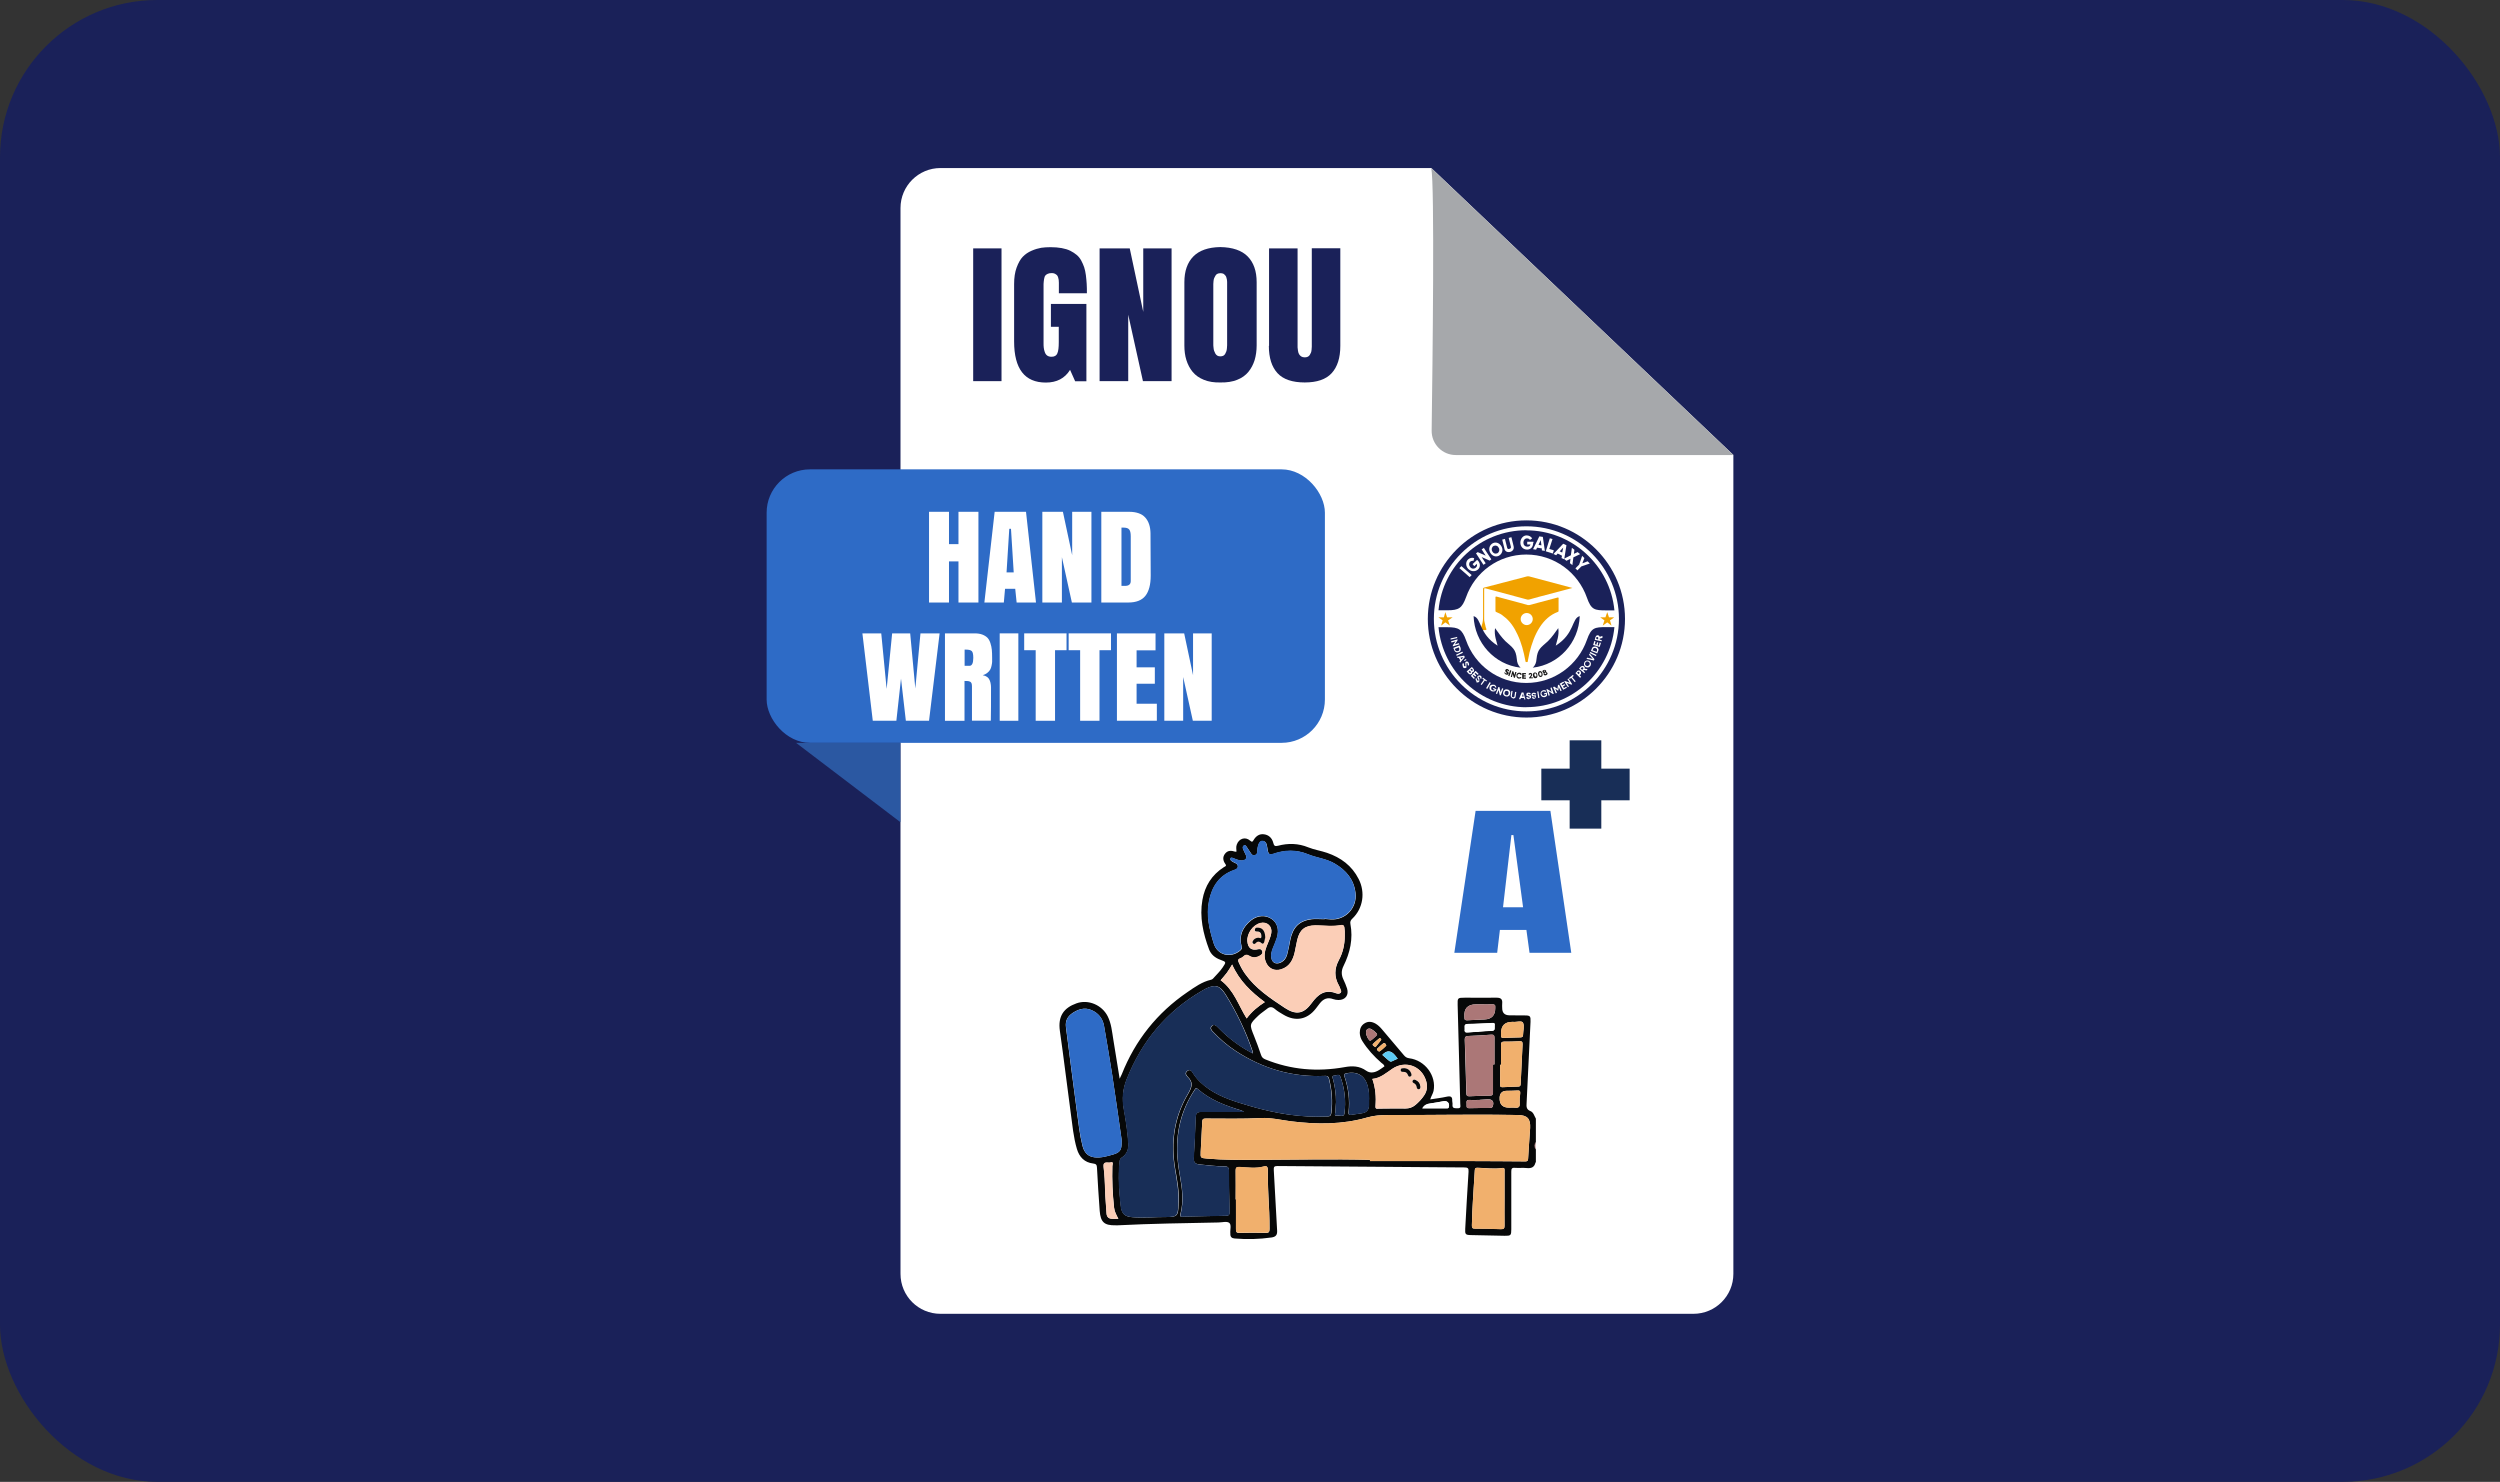
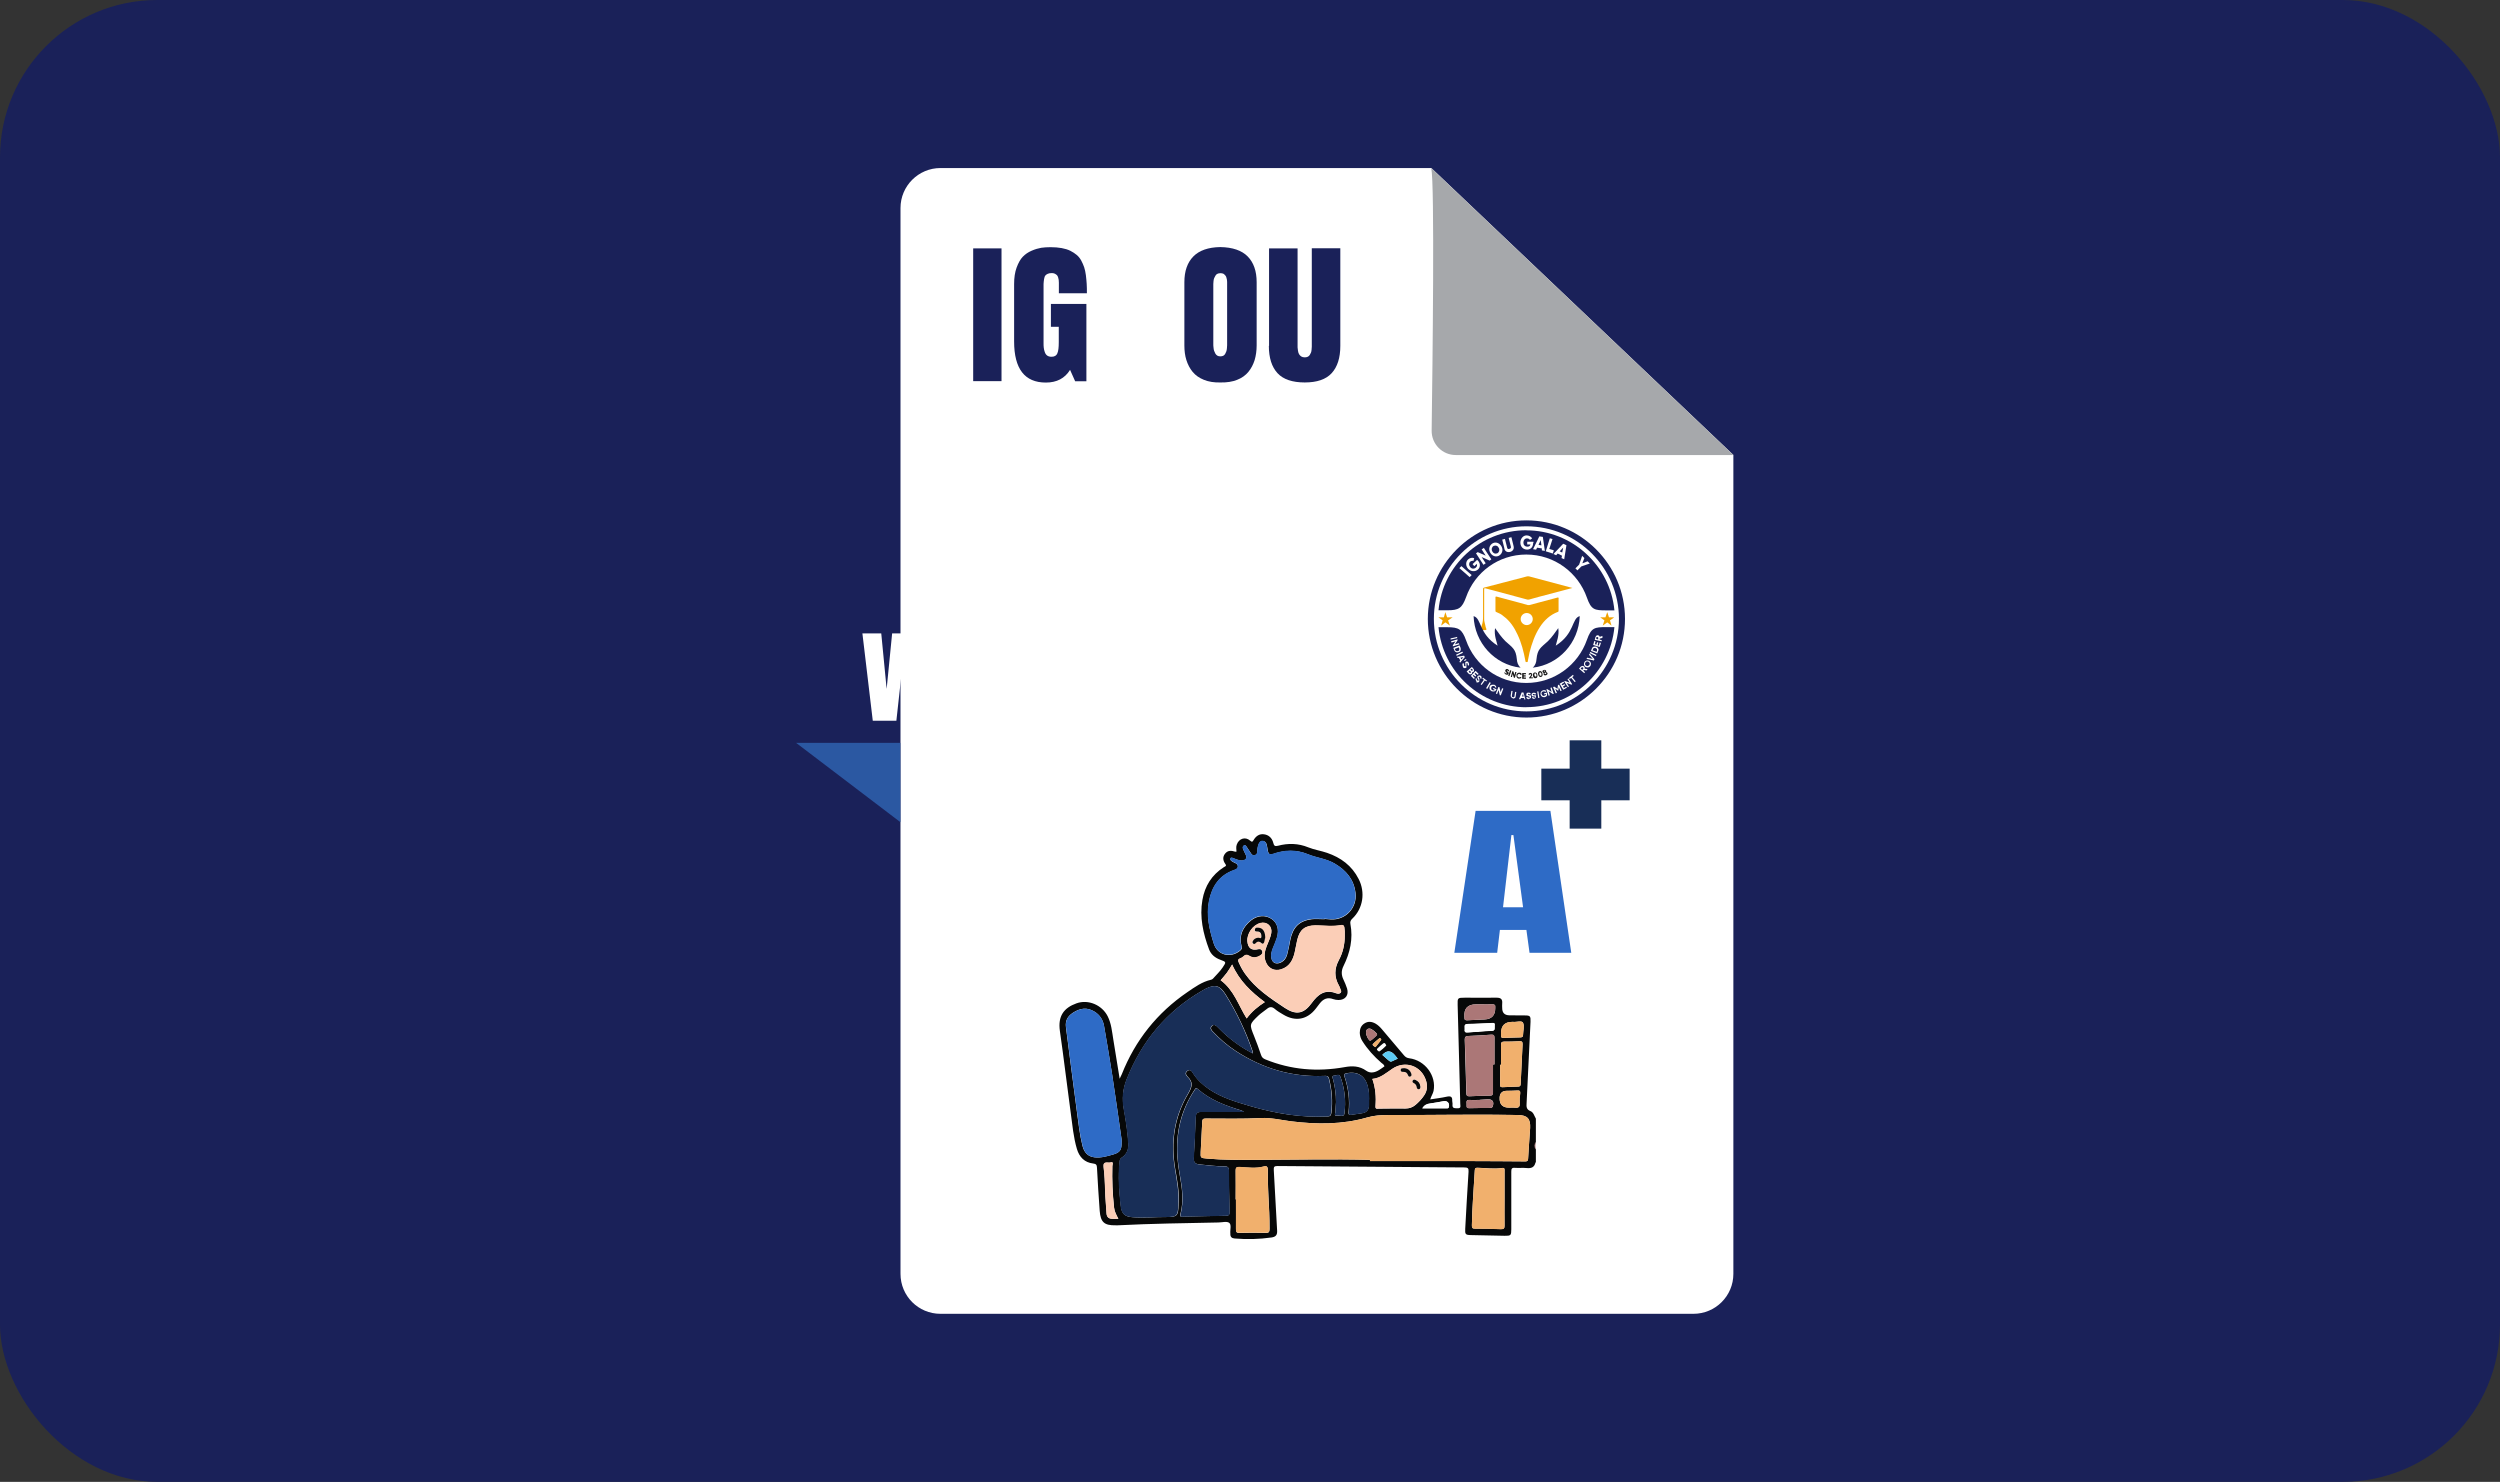
<svg xmlns="http://www.w3.org/2000/svg" id="Layer_1" data-name="Layer 1" viewBox="0 0 248 147">
  <rect x="0" y="0" width="248" height="147" fill="#333333" stroke="none" />
  <defs>
    <style> .cls-1, .cls-2, .cls-3, .cls-4, .cls-5, .cls-6, .cls-7, .cls-8, .cls-9, .cls-10, .cls-11, .cls-12, .cls-13, .cls-14, .cls-15 { stroke-width: 0px; } .cls-1, .cls-4 { fill: #1a2159; } .cls-1, .cls-9 { fill-rule: evenodd; } .cls-2 { fill: #000; } .cls-16 { opacity: .9; } .cls-17 { isolation: isolate; } .cls-3 { fill: #f1b06d; } .cls-5 { fill: #a6a8ab; } .cls-6 { fill: #2e6bc6; } .cls-7 { fill: #5dcbf4; } .cls-8 { fill: #fbceb7; } .cls-9, .cls-15 { fill: #f1a200; } .cls-10 { fill: #2b58a2; } .cls-11 { fill: #070808; } .cls-12 { fill: #fff; } .cls-13 { fill: #182e57; } .cls-14 { fill: #ab7777; } </style>
  </defs>
  <rect class="cls-4" width="248" height="147" rx="15.61" ry="15.61" />
  <path class="cls-12" d="M171.95,45.14v81.23c0,2.19-1.78,3.96-3.96,3.96h-74.7c-2.19,0-3.96-1.77-3.96-3.96V20.63c0-2.18,1.78-3.96,3.96-3.96h48.7l29.97,28.47h0Z" />
  <path class="cls-5" d="M171.95,45.14h-27.54c-1.33,0-2.41-1.09-2.39-2.43.09-6.59.31-24.47-.04-26.04l29.97,28.47h0Z" />
-   <rect class="cls-6" x="76.05" y="46.56" width="55.38" height="27.13" rx="4.3" ry="4.3" />
  <g class="cls-17">
    <g class="cls-17">
      <path class="cls-12" d="M94.14,55.69v4.08h-1.98v-9h1.98v3.21h.94v-3.21h1.98v9h-1.98v-4.08s-.94,0-.94,0Z" />
      <path class="cls-12" d="M101.78,50.77l.99,9h-1.92l-.14-1.36h-1.01l-.12,1.36h-1.93l1.02-9h3.11ZM100.3,52.46h-.18l-.27,4.32h.71l-.27-4.32h0Z" />
      <path class="cls-12" d="M108.27,50.77v9h-1.94l-.99-4.5v4.5h-1.94v-9h2.04l.92,4.31v-4.31h1.92,0Z" />
      <path class="cls-12" d="M109.25,59.77v-9h2.74c.74,0,1.28.19,1.62.57.34.38.51.9.52,1.56l.02,4.2c0,.9-.18,1.57-.53,2.01s-.92.66-1.7.66h-2.67ZM111.25,52.36v5.76h.35c.38,0,.57-.16.57-.48v-4.44c0-.33-.05-.55-.16-.68-.1-.12-.28-.18-.54-.18-.04,0-.12,0-.22,0h0Z" />
    </g>
  </g>
  <g class="cls-17">
    <g class="cls-17">
      <path class="cls-12" d="M87.96,68.3l.54-5.47h1.79l.51,5.47.51-5.47h1.9l-1.05,8.67h-2.3l-.48-4.18-.46,4.18h-2.34l-1.03-8.67h1.87l.53,5.47h0Z" />
      <path class="cls-12" d="M95.68,67.55v3.95h-1.94v-8.67h2.94c.3,0,.56.04.77.12.21.08.38.19.51.32.12.13.22.31.29.53s.12.44.14.66.03.49.03.8v.4c0,.1-.03.23-.06.39-.03.16-.08.29-.14.39-.06.11-.16.21-.28.31s-.28.18-.45.23c.18.03.32.09.44.18s.2.2.25.33c.05.13.09.25.1.36.02.11.03.24.03.37,0,1.43,0,2.52-.02,3.27h-1.87v-3.38c0-.13-.01-.24-.04-.32s-.08-.14-.15-.17-.15-.05-.22-.06c-.07,0-.17-.01-.32-.01h-.01ZM95.69,64.43v1.62h.48c.25,0,.38-.26.38-.79,0-.35-.05-.58-.15-.67-.1-.1-.3-.15-.61-.15h-.1Z" />
      <path class="cls-12" d="M99.17,71.5v-8.67h1.85v8.67h-1.85Z" />
      <path class="cls-12" d="M101.61,62.83h4.19v1.67h-1.14v7h-1.92v-7h-1.14v-1.67h0Z" />
      <path class="cls-12" d="M106.02,62.83h4.19v1.67h-1.14v7h-1.92v-7h-1.14v-1.67h0Z" />
      <path class="cls-12" d="M110.8,71.5v-8.67h3.83v1.68h-1.88v1.69h1.81v1.63h-1.81v1.98h2.01v1.69s-3.96,0-3.96,0Z" />
      <path class="cls-12" d="M120.2,62.83v8.67h-1.87l-.96-4.34v4.34h-1.87v-8.67h1.97l.88,4.15v-4.15h1.85Z" />
    </g>
  </g>
  <g>
    <path class="cls-11" d="M152.32,115.31c-.1.49-.42.61-.88.56-.38-.04-.77.01-1.15-.02-.32-.03-.37.09-.37.38v5.72c0,.6-.05.65-.66.64-1.12-.02-2.24-.04-3.37-.07-.51-.01-.57-.09-.54-.62.11-1.89.2-3.78.33-5.66.02-.35-.06-.43-.41-.43-6.18-.04-12.36-.09-18.54-.14-.33,0-.39.08-.37.41.12,1.99.21,3.99.33,5.98.03.45-.13.64-.57.7-1.21.17-2.42.2-3.63.1-.3-.02-.45-.16-.44-.46v-.05c-.04-.36.14-.86-.12-1.05-.24-.17-.71-.03-1.07-.03-3.32.07-6.64.11-9.96.28h-.23c-1.12.02-1.49-.3-1.58-1.43-.11-1.43-.19-2.85-.27-4.28-.01-.27-.08-.39-.38-.42-.86-.1-1.37-.64-1.61-1.44-.35-1.18-.45-2.41-.62-3.63-.37-2.69-.68-5.39-1.07-8.08-.21-1.47.39-2.29,1.65-2.74,1.17-.42,2.53.17,3.09,1.28.37.73.43,1.53.56,2.31.21,1.25.41,2.51.63,3.89.11-.22.16-.33.21-.44,1.34-3.38,3.51-6.1,6.51-8.15.73-.5,1.46-1.03,2.35-1.23.07-.02.15-.06.19-.11.32-.37.69-.7.96-1.11.36-.54.37-.54-.23-.76-.52-.19-.93-.52-1.12-1.03-.59-1.58-.96-3.21-.66-4.91.24-1.38.93-2.48,2.13-3.25.11-.07.31-.1.14-.32-.23-.32-.29-.68-.02-1.02.28-.35.64-.31,1.01-.19.03,0,.06,0,.12-.01-.01-.23-.06-.47.03-.7.21-.6.85-.81,1.32-.39.2.17.24.12.35-.06.23-.39.57-.63,1.02-.57.49.06.81.38.93.85.07.28.15.37.46.29,1.02-.27,2.02-.25,3.02.16.59.24,1.24.33,1.85.54,1.37.47,2.47,1.27,3.14,2.6.68,1.32.44,2.92-.63,3.93-.16.15-.23.29-.19.52.28,1.48-.03,2.86-.69,4.19-.22.44-.22.88,0,1.33.14.29.26.59.36.89.2.65-.17,1.14-.84,1.14-.18,0-.37-.03-.54-.09-.56-.21-.98-.02-1.33.43-.13.17-.26.34-.39.51-.85,1.1-2.02,1.32-3.22.6-.29-.17-.59-.34-.84-.56-.29-.25-.53-.23-.8,0-.27.22-.58.41-.83.65-.91.87-.9.88-.44,2.02.25.63.49,1.26.7,1.9.08.23.2.34.42.43,2.55,1.04,5.17,1.25,7.86.77.76-.14,1.48-.13,2.16.36.39.28.86.18,1.26-.07.18-.11.36-.24.54-.37-.04-.19-.21-.26-.32-.36-.72-.63-1.36-1.33-1.87-2.14-.16-.25-.25-.52-.26-.82,0-.4.13-.73.47-.94.36-.23.73-.18,1.09.02.24.14.44.33.62.54.74.87,1.47,1.73,2.2,2.6.14.17.29.27.53.3,1.58.2,2.71,1.75,2.41,3.24-.06.28-.23.5-.33.84.57-.09,1.11-.15,1.64-.27.38-.08.57-.01.54.41,0,.12.05.25.03.37-.04.41.23.36.5.37.39.02.27-.25.27-.43-.08-3.27-.17-6.55-.26-9.82-.02-.7,0-.72.72-.72,1.05,0,2.09.01,3.14,0,.42,0,.6.14.56.57-.02.15,0,.31,0,.46,0,.47.23.71.72.72.51,0,1.01,0,1.52.01.54,0,.59.07.57.63-.13,2.69-.26,5.37-.39,8.06-.02.34-.04.64.38.8.31.12.38.48.54.75v2.31c-.11.25-.15.49,0,.74v1.29h-.04,0ZM124.3,104.52c-.01-.12-.01-.16-.02-.2-.68-2-1.58-3.89-2.7-5.68-.57-.91-1.05-1.02-2-.54-.11.06-.22.12-.32.18-3.54,2.05-5.99,5.01-7.49,8.8-.39.97-.47,1.93-.28,2.96.2,1.13.38,2.27.45,3.42.03.58-.16,1.06-.66,1.38-.17.11-.2.25-.21.42-.15,1.45-.05,2.89.11,4.32.09.83.38,1.11,1.2,1.17,1.1.09,2.21-.03,3.32-.02,1.08,0,1.18-.1,1.22-1.23v-.09c.09-1.18-.14-2.33-.34-3.48-.44-2.63-.08-5.12,1.28-7.41.39-.66.56-1.14-.04-1.71-.17-.16-.27-.41,0-.59.28-.18.42.05.54.25.41.65.96,1.15,1.59,1.58,1.24.84,2.65,1.25,4.07,1.67,2.49.73,5.02,1.16,7.63,1.04.26-.01.39-.05.43-.37.14-1.15.05-2.26-.23-3.38-.07-.29-.23-.29-.46-.28-3.19.14-6.1-.72-8.76-2.45-.87-.56-1.64-1.24-2.35-1.99-.15-.16-.22-.34-.04-.52.17-.16.34-.09.49.05.21.2.41.42.62.61.88.82,1.85,1.51,2.98,2.09,0,0-.03,0-.03,0ZM135.9,115.06v.12h10.23c1.69,0,3.38.02,5.07.03.2,0,.38.04.39-.28.05-1.01.14-2.02.2-3.03.05-.92-.28-1.27-1.19-1.29-4.29-.08-8.57.02-12.86,0-.71,0-1.42.04-2.1.24-2.48.72-5,.7-7.53.39-1.01-.12-2.01-.38-3.02-.33-1.83.1-3.66.05-5.48.05-.26,0-.34.07-.35.33-.04.98-.1,1.96-.15,2.95-.03.64-.02.63.61.69,1.67.15,3.35.14,5.02.13,3.72-.01,7.44-.1,11.16,0h0ZM131.39,91.16c.11,0,.36.03.6.05,1.49.1,2.66-1.15,2.48-2.63-.16-1.33-.93-2.23-2.04-2.89-.84-.5-1.81-.58-2.68-.94-1.17-.48-2.3-.43-3.46-.03-.33.12-.46-.02-.52-.31-.04-.19-.05-.39-.1-.59-.05-.21-.18-.38-.4-.39-.25-.01-.36.19-.44.4-.08.22-.09.45-.1.68,0,.17-.09.29-.26.34-.16.04-.27-.05-.35-.16-.15-.21-.29-.44-.43-.65-.07-.09-.13-.25-.28-.16-.11.06-.15.2-.1.33.07.19.16.36.25.54.18.37.06.6-.35.62-.3.02-.56-.13-.84-.22-.09-.03-.21-.13-.29,0-.08.14.04.23.14.3.07.05.16.09.24.13.17.08.35.16.34.39-.01.22-.2.29-.38.35-1.46.51-2.19,1.62-2.48,3.07s.04,2.84.47,4.21c.36,1.16,1.65,1.49,2.6.72.15-.12.22-.22.16-.43-.29-1.08.12-1.93.95-2.59.63-.5,1.42-.54,2.02-.14.57.38.77,1.05.54,1.85-.11.37-.27.72-.41,1.07-.12.3-.2.61-.15.94.07.48.43.67.88.49.37-.15.59-.45.69-.82.12-.46.21-.93.3-1.39.25-1.3.89-1.95,2.14-2.11.38-.05.77,0,1.28,0l-.02-.03h0ZM111.27,113.3c0-.06,0-.2-.02-.33-.3-2.11-.6-4.22-.92-6.33-.25-1.62-.53-3.24-.81-4.86-.1-.6-.41-1.09-.94-1.42-.74-.46-1.43-.36-2.15.11-.54.36-.77.8-.69,1.43.37,2.8.71,5.6,1.09,8.4.15,1.12.27,2.25.55,3.36.16.63.5,1.07,1.21,1.15.65.07,1.25-.12,1.85-.29.66-.19.84-.46.82-1.22h.01ZM133.4,92.82v-.41c-.05-.69-.05-.68-.72-.58-.29.04-.58.03-.87.03-.45,0-.89-.06-1.33-.05-1.06.02-1.56.44-1.8,1.47-.09.4-.16.81-.25,1.22-.18.77-.52,1.41-1.34,1.67-.66.21-1.27-.08-1.52-.73-.21-.53-.12-1.05.08-1.56.16-.43.38-.84.46-1.3.12-.68-.41-1.18-1.09-1-.74.19-1.35,1.05-1.28,1.82.06.67.43.93,1.08.77.18-.04.31,0,.38.16.07.15.04.3-.11.41-.35.26-.74.35-1.12.11-.27-.17-.46-.15-.66.07-.07.07-.18.13-.28.16-.24.08-.24.21-.14.42.17.39.38.77.63,1.12,1.03,1.45,2.48,2.41,3.93,3.37,1.12.74,1.89.6,2.68-.49.61-.84,1.31-1.39,2.41-.96.14.05.32.08.44-.04.15-.15,0-.31-.05-.47-.02-.09-.07-.17-.11-.25-.47-.85-.46-1.67,0-2.54.4-.73.58-1.55.58-2.39v-.03ZM123.35,110.31v-.06c-.07-.03-.15-.07-.23-.1-1.55-.47-3.06-1.02-4.3-2.12-.2-.18-.26-.01-.34.11-.32.49-.6,1-.84,1.53-.99,2.21-1.06,4.51-.62,6.86.24,1.3.42,2.61.07,3.93-.08.31.15.23.3.23,1.4-.03,2.8-.07,4.19-.09.28,0,.4-.06.39-.38-.04-1.37-.06-2.73-.07-4.1,0-.33-.13-.42-.43-.42-.83,0-1.65-.11-2.48-.19-.46-.04-.6-.23-.57-.68.08-1.33.15-2.67.19-4.01.01-.41.19-.52.57-.52,1.38.01,2.77,0,4.15,0h.02ZM122.57,118.99h.04v2.95c0,.26.04.38.35.37.87-.02,1.75-.03,2.62,0,.29,0,.35-.1.36-.37.01-1.11-.05-2.21-.11-3.31-.05-.83-.06-1.66-.05-2.48,0-.23-.02-.54-.36-.44-.82.24-1.65.1-2.47.06-.32-.02-.38.1-.37.39.02.95,0,1.9,0,2.85v-.02h0ZM149.25,118.91h0v-2.72c0-.16.05-.37-.23-.33-.81.13-1.62,0-2.44-.02-.19,0-.27.03-.28.24-.1,1.82-.26,3.65-.29,5.47,0,.23.04.33.3.33.86,0,1.72.02,2.58.05.29.01.37-.08.36-.36-.02-.89,0-1.78,0-2.67h0ZM136.13,107.02c.33.91.39,1.82.32,2.74-.02.3.18.22.33.22.88,0,1.75-.03,2.63-.01.4,0,.72-.12,1.01-.36.33-.28.62-.59.86-.95.32-.48.34-.97.17-1.49-.47-1.44-2.05-1.99-3.31-1.15-.62.41-1.18.94-2.01,1.02v-.02h0ZM148.11,105.59h.14v-2.62c0-.26-.06-.35-.34-.33-.75.06-1.5.1-2.25.13-.27.01-.37.1-.36.38.06,1.76.11,3.53.16,5.29,0,.24.08.32.32.31.67-.03,1.35-.06,2.02-.06.26,0,.3-.12.3-.34v-2.76h0ZM148.9,105.63h-.09v1.93c0,.17,0,.3.23.29.52-.03,1.04-.04,1.56-.06.16,0,.24-.06.25-.25.06-1.32.12-2.64.19-3.95,0-.25-.07-.31-.31-.3-.51.03-1.01.04-1.52.04-.24,0-.32.09-.31.32v1.98ZM121.09,97.24c1.33.98,1.77,2.5,2.58,3.79.49-.67,1.1-1.18,1.8-1.62-1.36-1.01-2.54-2.13-3.24-3.73-.2.32-.35.59-.53.83-.19.26-.41.49-.61.73ZM135.81,109.06c0-.42-.02-.83-.12-1.24-.26-1.1-1.02-1.58-2.13-1.35-.17.04-.27.06-.2.29.39,1.16.55,2.36.41,3.58-.02.21.05.28.25.25.36-.06.73-.1,1.09-.16.48-.07.69-.36.69-.83v-.55h0ZM146.8,99.63h-.37c-.84,0-1.23.42-1.16,1.26.1,1.26,0,.03,0,.05-.02.23.1.29.31.27.57-.03,1.13-.05,1.7-.08.7-.04,1.05-.41,1.05-1.12,0-1.06,0-.06,0-.09.03-.22-.07-.3-.29-.29-.41.01-.83,0-1.24,0ZM110.94,120.9c-.2-.39-.38-.71-.42-1.1-.15-1.37-.21-2.75-.17-4.13,0-.13.16-.46-.18-.35-.24.08-.76-.19-.69.44.09.78.14,1.56.15,2.34.02.75.1,1.5.14,2.25.02.39.22.55.58.56h.6-.01ZM132.53,109.33c-.02.34-.05.67-.06,1.01,0,.12-.16.36.12.33.27-.03.73.19.78-.21.16-1.23.03-2.44-.39-3.61-.13-.37-.41-.16-.61-.15-.3.01-.17.24-.13.37.2.74.29,1.5.29,2.27h0ZM150.03,101.37c-.73,0-1.11.36-1.12,1.09v.28c-.02.19.08.23.25.22.55-.02,1.11-.03,1.66-.05.16,0,.27-.05.27-.23,0-.41.15-.89,0-1.22-.12-.25-.65-.05-1-.09h-.06ZM149.73,109.88c.18,0,.37-.02.55,0,.34.04.5-.06.47-.44-.02-.32,0-.64.05-.96.03-.26-.06-.32-.3-.3-.35.02-.7.02-1.06.03-.43.01-.66.24-.68.67-.03.67.29,1.01.96,1h0ZM146.7,102.35h0c.41-.03.83-.08,1.24-.08.45,0,.3-.32.33-.54.05-.32-.18-.25-.35-.24-.77.03-1.53.09-2.3.09-.47,0-.29.31-.32.54-.04.29.1.32.34.3.35-.04.7-.04,1.06-.06h0ZM146.79,109.11h0c-.34,0-.67.03-1.01,0-.3-.02-.32.15-.29.37.03.18-.11.46.27.45.67-.02,1.35-.01,2.02-.03.11,0,.24.02.3-.15.16-.46-.02-.72-.5-.7-.26.01-.52.03-.78.05h-.01ZM141.08,109.95h2.42c.08,0,.18.02.22-.1.12-.37-.12-.67-.49-.61-.45.07-.9.17-1.35.23-.33.04-.58.16-.79.49h0ZM137.13,104.65c1.03.87.59.75,1.52.37-.1-.12-.19-.24-.29-.36-.4-.48-.81-.48-1.24-.01h0ZM135.51,102.43c0,.31.28.81.42.81.07,0,.67-.53.68-.6.02-.15-.54-.61-.75-.61-.28,0-.35.2-.35.39h0ZM137.53,103.7c-.09-.08-.11-.33-.32-.19-.2.14-.37.32-.55.48-.06.05-.1.12-.03.19.05.05.11.11.17.13.07.02.71-.54.72-.62h.01ZM136.45,103.87c.19-.24.38-.47.56-.71.02-.03-.02-.11-.06-.15-.02-.02-.09-.03-.12-.01-.22.18-.45.36-.64.57-.08.09.03.18.25.3h0Z" />
    <path class="cls-14" d="M152.32,114.01c-.15-.25-.11-.49,0-.74v.74Z" />
    <path class="cls-13" d="M124.3,104.52c-1.13-.57-2.1-1.27-2.98-2.09-.21-.2-.41-.41-.62-.61-.15-.14-.32-.21-.49-.05-.19.18-.12.36.04.52.71.75,1.48,1.43,2.35,1.99,2.66,1.72,5.57,2.59,8.76,2.45.23-.01.39,0,.46.28.28,1.11.37,2.23.23,3.38-.04.32-.17.35-.43.37-2.61.13-5.14-.31-7.63-1.04-1.42-.41-2.82-.83-4.07-1.67-.63-.42-1.18-.93-1.59-1.58-.12-.2-.26-.43-.54-.25-.27.18-.18.43,0,.59.6.57.43,1.04.04,1.71-1.36,2.29-1.72,4.79-1.28,7.41.19,1.15.42,2.3.34,3.48v.09c-.04,1.12-.13,1.23-1.22,1.23s-2.21.11-3.32.02c-.82-.07-1.11-.34-1.2-1.17-.15-1.44-.26-2.88-.11-4.32.02-.17.05-.31.21-.42.49-.32.69-.8.66-1.38-.07-1.15-.24-2.29-.45-3.42-.18-1.03-.1-1.99.28-2.96,1.5-3.79,3.95-6.75,7.49-8.8.11-.06.21-.12.32-.18.95-.48,1.42-.37,2,.54,1.12,1.78,2.02,3.68,2.7,5.68.01.04.01.09.02.2h.03,0Z" />
    <path class="cls-3" d="M135.9,115.06c-3.72-.1-7.44-.02-11.16,0-1.67,0-3.35.02-5.02-.13-.63-.06-.64-.05-.61-.69.05-.98.11-1.96.15-2.95,0-.26.09-.33.35-.33,1.83,0,3.65.05,5.48-.05,1.01-.06,2.01.2,3.02.33,2.53.31,5.05.33,7.53-.39.68-.2,1.39-.24,2.1-.24,4.29.01,8.57-.09,12.86,0,.91.02,1.24.37,1.19,1.29-.06,1.01-.15,2.02-.2,3.03-.02.32-.19.28-.39.28-1.69-.01-3.38-.03-5.07-.03h-10.23v-.12h0Z" />
    <path class="cls-6" d="M131.39,91.16c-.52,0-.91-.04-1.28,0-1.26.16-1.9.82-2.14,2.11-.09.47-.17.94-.3,1.39-.1.36-.31.66-.69.82-.45.18-.8-.01-.88-.49-.05-.33.03-.64.15-.94.14-.36.3-.71.41-1.07.24-.8.03-1.47-.54-1.85-.59-.4-1.39-.36-2.02.14-.83.67-1.24,1.51-.95,2.59.05.2-.02.31-.16.43-.95.77-2.23.44-2.6-.72-.43-1.37-.77-2.76-.47-4.21.29-1.44,1.02-2.55,2.48-3.07.18-.06.37-.13.38-.35.01-.22-.17-.31-.34-.39-.08-.04-.17-.08-.24-.13-.1-.07-.22-.16-.14-.3.07-.12.2-.02.29,0,.28.09.54.24.84.22.41-.02.54-.25.35-.62-.09-.18-.18-.36-.25-.54-.05-.12-.01-.26.1-.33.15-.08.21.07.28.16.15.21.28.44.43.65.08.12.2.2.35.16.17-.04.26-.17.26-.34,0-.23.03-.46.1-.68.07-.21.19-.42.44-.4.22.01.35.18.4.39.05.19.06.39.1.59.06.29.19.43.52.31,1.15-.4,2.28-.45,3.46.03.87.36,1.85.44,2.68.94,1.12.66,1.89,1.56,2.04,2.89.18,1.49-.99,2.73-2.48,2.63-.25-.02-.49-.04-.6-.05,0,0,.02.03.02.03Z" />
    <path class="cls-6" d="M111.27,113.3c.02.76-.16,1.03-.82,1.22-.6.18-1.2.36-1.85.29-.71-.07-1.05-.52-1.21-1.15-.28-1.1-.39-2.23-.55-3.36-.38-2.8-.73-5.6-1.09-8.4-.08-.63.14-1.07.69-1.43.72-.47,1.41-.57,2.15-.11.53.33.83.81.94,1.42.28,1.62.56,3.23.81,4.86.32,2.11.61,4.22.92,6.33.02.14.02.28.02.33h-.01Z" />
    <path class="cls-8" d="M133.4,92.82c0,.84-.19,1.66-.58,2.39-.47.87-.48,1.69,0,2.54.04.08.09.16.11.25.04.15.2.31.05.47-.12.12-.3.09-.44.04-1.11-.43-1.8.12-2.41.96-.79,1.09-1.57,1.23-2.68.49-1.45-.96-2.9-1.92-3.93-3.37-.25-.35-.45-.73-.63-1.12-.09-.21-.09-.34.14-.42.1-.04.2-.09.28-.16.21-.22.39-.24.66-.07.37.23.77.14,1.12-.11.14-.11.18-.25.11-.41-.07-.15-.2-.2-.38-.16-.66.16-1.02-.1-1.08-.77-.07-.76.54-1.63,1.28-1.82.67-.17,1.21.32,1.09,1-.08.46-.29.87-.46,1.3-.2.51-.29,1.03-.08,1.56.26.65.86.94,1.52.73.82-.26,1.16-.9,1.34-1.67.09-.4.16-.81.25-1.22.24-1.03.75-1.45,1.8-1.47.44,0,.89.04,1.33.05.29,0,.59.01.87-.03.67-.1.67-.11.72.58v.44ZM125.48,93.1c.02-.63-.21-1-.59-1.05-.16-.02-.38-.08-.43.14-.07.28.17.21.32.23.27.04.32.25.32.48,0,.31-.21.11-.33.13-.22.04-.41.12-.52.33-.05.09-.05.19.03.25.06.05.16.06.21,0,.2-.23.39-.25.62-.04.13.12.23.01.27-.11.05-.14.06-.3.07-.35h.03Z" />
    <path class="cls-13" d="M123.35,110.31h-4.15c-.38,0-.56.11-.57.52-.05,1.34-.11,2.67-.19,4.01-.03.44.11.63.57.68.83.08,1.65.19,2.48.19.3,0,.43.09.43.42,0,1.37.03,2.74.07,4.1,0,.32-.1.38-.39.38-1.4.02-2.8.06-4.19.09-.15,0-.38.08-.3-.23.35-1.32.17-2.63-.07-3.93-.44-2.35-.37-4.64.62-6.86.24-.53.51-1.05.84-1.53.08-.12.14-.28.34-.11,1.24,1.09,2.75,1.64,4.3,2.12.08.03.16.06.24.1v.06h-.03,0Z" />
    <path class="cls-3" d="M122.57,118.99c0-.95.01-1.9,0-2.85,0-.29.05-.4.37-.39.82.04,1.65.18,2.47-.06.34-.1.36.21.36.44,0,.83,0,1.66.05,2.48.06,1.1.12,2.21.11,3.31,0,.27-.06.38-.36.37-.87-.02-1.75-.02-2.62,0-.31,0-.35-.11-.35-.37.01-.98,0-1.96,0-2.95h-.04v.02h0Z" />
    <path class="cls-3" d="M149.25,118.91v2.67c0,.28-.07.37-.36.36-.86-.04-1.72-.05-2.58-.05-.26,0-.3-.1-.3-.33.03-1.83.19-3.65.29-5.47,0-.21.1-.25.28-.24.81.02,1.62.15,2.44.02.28-.04.23.17.23.33v2.72h0Z" />
    <path class="cls-8" d="M136.13,107.02c.82-.07,1.39-.61,2.01-1.02,1.26-.83,2.84-.29,3.31,1.15.17.52.15,1.01-.17,1.49-.24.36-.53.67-.86.95-.29.24-.61.37-1.01.36-.88-.02-1.75,0-2.63.01-.15,0-.35.08-.33-.22.07-.92,0-1.84-.32-2.74v.02h0ZM139.28,105.96c-.14.03-.32-.03-.34.17-.02.2.14.21.28.2.24-.01.36.12.44.32.04.11.12.2.24.14.14-.06.13-.18.08-.31-.12-.35-.37-.51-.71-.52h0ZM140.9,107.74c-.02-.28-.19-.49-.45-.61-.1-.05-.22-.07-.29.04-.07.11-.02.21.09.26.18.09.27.22.3.42.02.11.07.22.21.19.17-.03.15-.16.15-.31h-.01Z" />
    <path class="cls-14" d="M148.11,105.59v2.76c0,.22-.04.34-.3.34-.67,0-1.35.03-2.02.06-.24.01-.32-.07-.32-.31-.04-1.76-.09-3.53-.16-5.29,0-.28.09-.37.36-.38.75-.03,1.5-.07,2.25-.13.27-.02.34.07.34.33v2.62h-.15,0Z" />
    <path class="cls-3" d="M148.9,105.63v-1.98c0-.24.08-.32.31-.32.51,0,1.01,0,1.52-.04.24-.01.32.05.31.3-.07,1.32-.13,2.63-.19,3.95,0,.18-.08.24-.25.25-.52.02-1.04.03-1.56.06-.24.01-.23-.12-.23-.29v-1.93s.06,0,.09,0Z" />
    <path class="cls-8" d="M121.09,97.24c.2-.24.42-.48.61-.73.18-.24.33-.51.53-.83.7,1.6,1.88,2.72,3.24,3.73-.7.44-1.31.95-1.8,1.62-.82-1.3-1.25-2.81-2.58-3.79Z" />
    <path class="cls-13" d="M135.82,109.06v.55c0,.47-.21.76-.69.83-.36.05-.73.1-1.09.16-.2.03-.28-.04-.25-.25.14-1.22-.02-2.42-.41-3.58-.08-.23.02-.26.2-.29,1.1-.23,1.87.25,2.13,1.35.1.41.12.82.12,1.23h0Z" />
    <path class="cls-14" d="M146.8,99.63h1.24c.22,0,.32.07.29.29v.09c0,.71-.35,1.08-1.05,1.12-.57.03-1.13.05-1.7.08-.21.01-.33-.05-.31-.27v-.05c-.07-.84.32-1.26,1.16-1.26h.37Z" />
    <path class="cls-8" d="M110.94,120.9h-.6c-.36,0-.56-.17-.58-.56-.04-.75-.12-1.5-.14-2.25-.02-.78-.06-1.56-.15-2.34-.07-.64.45-.36.69-.44.35-.11.19.23.18.35-.04,1.38.02,2.76.17,4.13.04.39.22.72.42,1.1h.01Z" />
    <path class="cls-13" d="M132.53,109.33c0-.77-.09-1.53-.29-2.27-.04-.13-.17-.36.13-.37.21,0,.48-.22.61.15.42,1.17.55,2.39.39,3.61-.05.41-.51.18-.78.21-.28.03-.13-.2-.12-.33,0-.34.04-.67.06-1.01h0Z" />
    <path class="cls-3" d="M150.03,101.37h.05c.35.04.87-.16,1,.09.16.33.02.81,0,1.22,0,.18-.12.23-.27.23-.55.01-1.11.02-1.66.05-.17,0-.27-.03-.25-.22v-.28c0-.73.39-1.1,1.12-1.09h.01Z" />
    <path class="cls-3" d="M149.73,109.88c-.68,0-1-.33-.96-1,.02-.44.25-.66.68-.67.35,0,.71,0,1.06-.03.24-.02.33.05.3.3-.04.32-.07.64-.05.96.03.38-.13.48-.47.44-.18-.02-.37,0-.55,0h0Z" />
    <path class="cls-12" d="M146.7,102.35c-.35.02-.71.02-1.06.06-.25.03-.39-.01-.34-.3.03-.22-.15-.53.32-.54.77,0,1.53-.06,2.3-.09.17,0,.4-.08.35.24-.03.23.12.55-.33.54-.41,0-.83.04-1.24.07h0v.02h0Z" />
    <path class="cls-14" d="M146.79,109.11c.26-.02.52-.04.78-.05.49-.02.67.24.5.7-.06.16-.19.14-.3.15-.67.01-1.35,0-2.02.03-.38,0-.24-.26-.27-.45-.03-.22,0-.39.29-.37.34.02.67,0,1.01,0h.01Z" />
    <path class="cls-12" d="M141.08,109.95c.21-.34.46-.46.79-.49.45-.05.9-.15,1.35-.23.38-.06.62.25.49.61-.04.13-.13.1-.22.1h-2.42,0Z" />
    <path class="cls-7" d="M137.13,104.65c.42-.47.83-.46,1.24.01.1.12.19.24.29.36-.93.38-.49.5-1.52-.37h0Z" />
    <path class="cls-14" d="M135.51,102.43c0-.2.07-.39.35-.39.21,0,.76.45.75.61,0,.07-.61.6-.68.6-.14,0-.41-.5-.42-.81h0Z" />
-     <path class="cls-3" d="M137.53,103.7c0,.08-.65.64-.72.62s-.12-.08-.17-.13c-.07-.07-.03-.14.03-.19.18-.17.35-.35.55-.48.21-.14.23.11.32.19h-.01Z" />
    <path class="cls-3" d="M136.45,103.87c-.22-.12-.33-.21-.25-.3.19-.21.42-.39.64-.57.02-.02.1-.01.12.01.03.04.08.13.06.15-.18.24-.37.47-.56.71h0Z" />
    <path class="cls-11" d="M125.48,93.1c0,.05-.03.2-.07.35-.04.13-.14.23-.27.11-.23-.21-.42-.19-.62.04-.05.06-.15.05-.21,0-.08-.07-.08-.16-.03-.25.11-.21.29-.3.52-.33.12-.02.33.18.33-.13,0-.23-.05-.43-.32-.48-.15-.02-.39.04-.32-.23.05-.21.27-.16.43-.14.38.05.61.43.59,1.05h-.03Z" />
    <path class="cls-11" d="M139.28,105.96c.34.02.59.18.71.52.05.13.06.25-.08.31-.13.06-.2-.03-.24-.14-.08-.2-.2-.33-.44-.32-.14,0-.3,0-.28-.2s.2-.14.34-.17h0Z" />
    <path class="cls-11" d="M140.9,107.74c0,.14.02.28-.15.31-.14.02-.19-.09-.21-.19-.03-.2-.12-.34-.3-.42-.11-.05-.16-.16-.09-.26.07-.11.19-.09.29-.04.27.13.43.33.45.61h.01Z" />
  </g>
  <path class="cls-6" d="M144.27,94.52l2.11-14.08h7.42l2.07,14.08h-4.14l-.31-2.27h-2.63l-.27,2.27h-4.25ZM149.1,90h1.99l-.96-7.16h-.2l-.83,7.16Z" />
  <path class="cls-13" d="M155.71,82.2v-2.81h-2.81v-3.14h2.81v-2.81h3.14v2.81h2.81v3.14h-2.81v2.81h-3.14Z" />
  <g class="cls-17">
    <path class="cls-4" d="M96.54,37.81v-13.17h2.81v13.17h-2.81Z" />
    <path class="cls-4" d="M106.65,37.81l-.5-1.12c-.52.84-1.32,1.26-2.4,1.26-2.1,0-3.15-1.36-3.15-4.08v-5.7c0-.62.08-1.17.25-1.63s.37-.82.61-1.07.53-.45.88-.6.66-.24.95-.29c.28-.04.59-.06.92-.06.41,0,.78.03,1.11.09s.62.15.86.27.45.26.63.41.33.34.45.56c.12.22.21.44.29.66.07.22.13.48.17.79s.06.59.08.86.02.58.02.93h-2.78v-1.04c0-.21-.02-.38-.07-.52-.04-.14-.11-.24-.19-.29-.08-.06-.15-.1-.22-.12s-.14-.03-.22-.03c-.17,0-.3.02-.4.07-.1.04-.18.1-.24.17s-.1.19-.13.36-.04.34-.05.49v5.82c0,.19,0,.36.02.49.01.13.05.28.1.43.05.15.13.27.24.35s.26.12.43.12c.29,0,.49-.11.58-.34.1-.23.14-.6.14-1.11v-1.52h-.78v-2.27h3.52v7.67h-1.13.01Z" />
-     <path class="cls-4" d="M116.22,24.64v13.17h-2.84l-1.46-6.59v6.59h-2.84v-13.17h2.99l1.34,6.3v-6.3h2.81Z" />
    <path class="cls-4" d="M117.49,34.26v-6.27c0-1.1.3-1.95.89-2.55s1.48-.91,2.67-.93c1.22.02,2.13.33,2.72.93.59.6.89,1.45.89,2.55v6.27c0,.53-.07,1.02-.2,1.46-.14.44-.34.83-.62,1.17-.28.34-.65.61-1.12.79-.47.19-1.01.27-1.62.26-.65.02-1.2-.07-1.67-.26s-.84-.45-1.12-.79c-.28-.34-.48-.73-.62-1.17s-.2-.92-.2-1.46ZM121.07,35.35c.1,0,.2-.02.28-.06s.14-.1.19-.19.08-.17.11-.24c.03-.08.05-.18.06-.31.01-.13.02-.23.02-.3v-6.29c0-.1-.01-.17-.02-.22s-.03-.12-.05-.2c-.02-.08-.05-.14-.08-.18s-.07-.08-.12-.13c-.04-.05-.1-.08-.17-.1s-.14-.03-.22-.03c-.12,0-.22.02-.3.06-.09.04-.15.1-.2.19-.05.08-.09.16-.12.23-.03.07-.06.17-.07.31-.01.13-.02.23-.02.29v5.98c0,.07,0,.18.02.31.01.14.03.25.06.33.03.09.07.17.12.27.05.09.12.16.2.21s.19.07.3.07h.01Z" />
    <path class="cls-4" d="M125.89,34.32v-9.68h2.83v9.82c0,.08.02.2.04.34.02.14.06.26.11.34s.12.16.21.22.21.09.35.09c.12,0,.22-.02.3-.06.09-.04.15-.1.2-.18s.09-.16.12-.23.05-.17.06-.3c0-.12.02-.22.02-.29v-9.76h2.83v9.68c0,1.19-.29,2.09-.86,2.71s-1.46.92-2.67.92-2.13-.3-2.7-.92-.86-1.52-.86-2.71h.02Z" />
  </g>
  <path class="cls-10" d="M78.97,73.69h10.34c0,2.62,0,5.25.01,7.87l-10.35-7.87Z" />
  <g>
    <path class="cls-1" d="M151.42,52.61c4.54,0,8.31,3.5,8.73,7.94h-.79c-1.19,0-1.51-.05-1.94-1.27-.87-2.48-3.23-4.27-6.01-4.27s-5.11,1.76-5.98,4.24c-.4,1.09-.72,1.29-1.86,1.29h-.87c.4-4.44,4.14-7.94,8.71-7.94M151.42,70.15c4.54,0,8.31-3.5,8.73-7.94h-.79c-1.19,0-1.51.05-1.94,1.27-.87,2.48-3.23,4.27-6.01,4.27s-5.11-1.76-5.98-4.24c-.4-1.09-.72-1.29-1.86-1.29h-.87c.42,4.44,4.17,7.94,8.73,7.94h-.02Z" />
    <path class="cls-1" d="M151.42,52.21c5.06,0,9.18,4.12,9.18,9.18s-4.12,9.18-9.18,9.18-9.18-4.14-9.18-9.18,4.12-9.18,9.18-9.18M151.42,51.62c5.38,0,9.78,4.39,9.78,9.78s-4.39,9.78-9.78,9.78-9.78-4.42-9.78-9.78,4.39-9.78,9.78-9.78Z" />
    <polyline class="cls-9" points="143.38 60.72 143.23 61.24 142.69 61.24 143.11 61.54 142.96 62.06 143.38 61.74 143.83 62.06 143.65 61.54 144.1 61.24 143.55 61.24" />
    <polyline class="cls-9" points="159.44 60.72 159.26 61.24 158.74 61.24 159.16 61.54 158.99 62.06 159.44 61.74 159.86 62.06 159.71 61.54 160.13 61.24 159.61 61.24" />
    <g>
      <path class="cls-12" d="M144.97,56.16l1.02.89-.2.2-1.02-.89s.2-.2.2-.2Z" />
      <path class="cls-12" d="M146.61,55.61c.27.3.25.67,0,.89-.3.25-.69.2-.97-.07-.27-.3-.25-.72,0-.94.17-.15.4-.2.6-.12l-.07.27c-.1-.02-.22,0-.32.07-.15.15-.15.37,0,.55s.37.2.55.05c.12-.1.15-.25.1-.37l-.25.22-.17-.2.45-.42.07.07h.02Z" />
      <path class="cls-12" d="M147.2,54.35l.74,1.14-.17.12-.79-.35.4.62-.22.15-.74-1.14.17-.12.79.35-.4-.62.22-.15Z" />
      <path class="cls-12" d="M147.8,54.77c-.17-.37,0-.74.3-.89.32-.15.69,0,.87.37s0,.74-.3.89c-.32.15-.69,0-.87-.37ZM148.69,54.37c-.1-.22-.3-.3-.5-.22-.17.07-.27.3-.17.52s.3.3.5.22c.17-.07.27-.3.17-.52Z" />
      <path class="cls-12" d="M149.24,54.42l-.22-.89.27-.07.22.87c.02.1.1.17.22.12.15-.05.17-.12.15-.22l-.22-.87.27-.07.22.89c.07.27-.07.5-.35.57-.27.07-.5-.05-.57-.32Z" />
      <path class="cls-12" d="M152.09,53.85c0,.42-.25.67-.6.67-.4,0-.67-.3-.67-.69s.27-.72.62-.72c.22,0,.45.12.55.3l-.22.15c-.05-.1-.17-.15-.3-.15-.2,0-.35.17-.35.42,0,.22.15.4.4.4.17,0,.27-.07.3-.22h-.32v-.27h.62v.1l-.02.02Z" />
      <path class="cls-12" d="M152.93,54.4l-.45-.07-.1.2-.3-.05.62-1.27.35.05.2,1.39-.3-.05v-.22l-.02.02ZM152.91,54.1l-.07-.52-.22.47.27.05h.02Z" />
      <path class="cls-12" d="M154.13,54.64l-.1.27-.69-.22.4-1.29.27.07-.32.99.42.12.02.05Z" />
      <path class="cls-12" d="M154.92,55.11l-.4-.2-.15.17-.27-.12.97-1.02.32.15-.22,1.39-.27-.12.05-.22-.02-.02ZM154.97,54.82l.1-.5-.35.37.25.12Z" />
-       <path class="cls-12" d="M155.74,55.88l.05-.45-.4.2-.25-.2.69-.35.1-.74.25.2-.05.4.37-.17.25.2-.67.32-.1.77-.25-.2v.02Z" />
+       <path class="cls-12" d="M155.74,55.88v.02Z" />
      <path class="cls-12" d="M156.85,56.21l-.37.37-.2-.2.37-.37.3-.87.22.22-.2.52.52-.2.22.22s-.87.3-.87.3Z" />
    </g>
    <g>
      <path class="cls-12" d="M144.55,63.18v.12s-.65.15-.65.15v-.12s.65-.15.65-.15Z" />
      <path class="cls-12" d="M144.72,63.8l.05.12-.65.2v-.1s.27-.4.27-.4l-.4.12-.05-.12.65-.2v.1s-.27.4-.27.4l.4-.12Z" />
      <path class="cls-12" d="M144.89,64.27c.02.07.02.17,0,.25s-.1.15-.2.17c-.1.02-.17.05-.25,0-.07-.02-.15-.1-.17-.17l-.1-.25.62-.25.1.25ZM144.37,64.49s.05.1.1.1h.17s.1-.05.12-.1v-.15l-.05-.12-.4.15s.05.12.05.12Z" />
      <path class="cls-12" d="M145.07,64.64l.05.12-.62.3-.05-.12.62-.3Z" />
      <path class="cls-12" d="M144.79,65.61l.07-.1-.15-.25h-.12s-.07-.1-.07-.1l.72-.12.07.15-.47.55-.07-.12h.02ZM144.87,65.24l.1.17.2-.22-.3.05Z" />
      <path class="cls-12" d="M145.24,65.49l.17-.12.07.1-.2.1s-.05-.07-.05-.07Z" />
      <path class="cls-12" d="M145.12,66.11s-.05-.1-.05-.17c0-.05,0-.1.05-.15l.12.05s-.05.12,0,.2c0,.02.05.05.07.05h.05s.02-.02.02-.05,0-.07-.02-.12v-.22s.02-.05.05-.05c.05-.02.1-.05.15-.02.05,0,.1.05.12.1.02.05.05.1.05.15s0,.1-.02.15l-.12-.05s.02-.1,0-.15c0,0-.02-.02-.05-.05h-.05s-.02.02-.02.05v.4s0,.02-.05.02c-.05.02-.1.05-.17.02-.05,0-.1-.05-.15-.12l.02-.02Z" />
      <path class="cls-12" d="M146.04,66.68c0,.07,0,.12-.05.17s-.1.05-.15.05-.1-.02-.15-.07l-.2-.22.52-.45.17.2s.05.1.05.15,0,.1-.07.12c-.05.05-.1.05-.15.05h.02ZM145.79,66.73s.02.02.05.02h.05s.02-.02.02-.05v-.05l-.1-.12-.12.1.1.12v-.02ZM146.09,66.43l-.1-.1-.12.1.1.1h.1s.02-.02.02-.05c0,0,0-.05,0-.05Z" />
      <path class="cls-12" d="M146.11,67.05l.2.2-.1.1-.3-.3.47-.5.3.3-.1.1-.2-.2-.1.1.17.17-.1.1-.17-.17-.1.1h.02Z" />
      <path class="cls-12" d="M146.48,67.6s-.07-.1-.1-.15v-.15h.12c0,.1,0,.15.05.2.02,0,.05.02.07.02h.05v-.07l-.05-.1s-.02-.05-.05-.07c0,0,0-.05-.02-.07v-.07s0-.05.05-.07c.05-.05.1-.07.15-.07s.1,0,.15.05c.05.02.07.07.07.12v.15h-.12c0-.07,0-.12-.05-.17,0,0-.05-.02-.07-.02h-.05v.05s0,.05.05.1c0,0,0,.02.02.05v.25s0,.02-.02.05c-.05.05-.1.07-.15.07s-.12,0-.17-.07h.07Z" />
      <path class="cls-12" d="M147.52,67.5l-.07.1-.15-.1-.32.45-.1-.07.32-.45-.15-.1.07-.1.4.3v-.02Z" />
      <path class="cls-12" d="M147.77,67.67l.12.07-.35.6-.12-.07.35-.6Z" />
      <path class="cls-12" d="M148.44,68.37v.05c-.07.1-.12.15-.22.17-.07.02-.17,0-.25-.02-.1-.05-.15-.12-.2-.2-.02-.1-.02-.17,0-.27.05-.1.12-.15.2-.17.1-.02.17,0,.27,0,.05.02.1.07.15.12.02.05.05.1.05.15h-.12s0-.05-.02-.07c0-.02-.05-.05-.07-.07-.05-.02-.12-.02-.17,0-.05,0-.1.05-.12.12-.02.05-.02.12,0,.17,0,.05.05.1.12.12.05,0,.1.02.12.02.05,0,.07,0,.1-.05l-.17-.1.05-.1.3.15v-.02Z" />
      <path class="cls-12" d="M149.01,68.27l.12.05-.25.65h-.1s-.12-.52-.12-.52l-.15.4-.12-.05.25-.65h.1s.12.52.12.52l.15-.4Z" />
-       <path class="cls-12" d="M149.63,69.06c-.07.05-.17.05-.27.02s-.17-.07-.22-.17c-.05-.07-.05-.17-.02-.27s.07-.17.17-.22c.07-.05.17-.05.27-.02.1.02.17.07.22.17.05.07.05.17.02.27-.02.1-.07.17-.17.22ZM149.26,68.86s.07.07.12.1.12,0,.17,0c.05-.02.07-.07.1-.15v-.17s-.07-.07-.12-.1h-.17s-.07.07-.1.15,0,.12,0,.17Z" />
      <path class="cls-12" d="M150.08,69.26c-.07,0-.12-.05-.17-.1-.05-.05-.05-.1-.05-.17l.07-.45h.12l-.07.47v.1s.05.05.1.05h.1s.05-.05.05-.07l.07-.45h.12l-.07.47c0,.07-.05.12-.1.15s-.12.05-.2.02l.02-.02Z" />
      <path class="cls-12" d="M151.2,69.36v-.12h-.32l-.05.12h-.15l.27-.67h.17l.2.69h-.12v-.02ZM150.95,69.09h.2l-.07-.27-.1.27h-.02Z" />
      <path class="cls-12" d="M151.67,69.36c-.07,0-.12,0-.17-.05-.05-.02-.07-.07-.1-.12l.12-.07c.02.07.07.1.15.1h.07s.02-.02,0-.05c0,0,0-.05-.02-.05,0,0-.05-.02-.12-.05-.02,0-.05,0-.07-.02,0,0-.05,0-.07-.02,0,0-.05-.02-.05-.05v-.07s0-.1.05-.15.1-.05.15-.05.1,0,.15.02c.05.02.07.07.1.1l-.1.07s-.07-.07-.12-.07h-.07v.05s0,.05.02.05l.1.05h.15l.02.02.02.02v.1c0,.07,0,.12-.07.15-.05.05-.1.05-.17.05l.05.05Z" />
      <path class="cls-12" d="M152.24,69.33c-.07,0-.12,0-.17-.02s-.07-.07-.1-.12l.1-.07c.02.07.1.1.17.1.05,0,.07,0,.07-.02v-.05s0-.05-.05-.05c0,0-.07,0-.12-.02h-.07s-.05,0-.07-.02c0,0-.05-.02-.05-.05,0,0,0-.05-.02-.07,0-.05,0-.12.05-.15.05-.05.1-.07.15-.07s.1,0,.15.02c.05,0,.07.05.1.1l-.1.07s-.07-.07-.15-.07c-.02,0-.05,0-.07.02s0,.02,0,.05c0,0,0,.05.02.05,0,0,.05,0,.1.02h.17s.02,0,.02.02v.1c0,.07,0,.12-.05.15-.05.05-.1.07-.17.07l.1.02Z" />
      <path class="cls-12" d="M152.49,68.59h.12l.1.65h-.12l-.1-.65Z" />
      <path class="cls-12" d="M153.46,68.71v.05c.02.1,0,.17,0,.25-.05.07-.12.12-.22.15-.1,0-.2,0-.27-.05s-.12-.12-.15-.22c0-.1,0-.2.05-.27.05-.07.12-.12.22-.15h.17s.1.05.15.07l-.1.1s-.05-.05-.1-.05h-.12c-.07,0-.1.05-.15.1-.02.05-.05.1,0,.17,0,.07.05.1.1.15.05.02.1.05.17,0,.05,0,.1-.02.12-.07.02-.02.05-.07.05-.1l-.2.05v-.12s.3-.07.3-.07l-.02.02Z" />
      <path class="cls-12" d="M153.8,68.24l.12-.05.22.65h-.1s-.42-.27-.42-.27l.12.4-.12.05-.22-.65h.1s.42.27.42.27l-.12-.4Z" />
      <path class="cls-12" d="M154.65,67.89l.27.62-.12.05-.17-.4-.05.37h0l-.3-.2.17.4-.12.05-.27-.62.12-.05.32.22.05-.37.12-.05-.02-.02Z" />
      <path class="cls-12" d="M155.12,68.27l.25-.15.07.1-.37.2-.35-.6.37-.2.07.1-.25.15.07.12.22-.12.07.1-.22.12.07.12-.02.05Z" />
      <path class="cls-12" d="M155.49,67.37l.1-.07.37.57-.07.05-.47-.17.22.35-.1.07-.37-.57.07-.05.47.17-.22-.35Z" />
      <path class="cls-12" d="M156.04,66.95l.07.1-.15.12.35.42-.1.07-.35-.42-.15.12-.07-.1s.4-.32.4-.32Z" />
-       <path class="cls-12" d="M156.43,66.58s.1-.07.17-.07.12,0,.17.07c.05.05.07.1.07.17s0,.12-.07.17l-.07.07.15.15-.1.1-.47-.47.17-.17-.02-.02ZM156.66,66.8s.02-.05.02-.07,0-.05-.02-.07c0,0-.05-.02-.07-.02s-.05,0-.07.02l-.07.07.15.15.07-.07Z" />
      <path class="cls-12" d="M157.4,66.51l-.27-.05-.07.07.17.15-.07.1-.52-.45.17-.2s.1-.07.15-.07c.07,0,.12,0,.17.05.02.02.05.05.07.1v.12l.3.05-.1.1v.02ZM156.81,66.33l.15.12.1-.1v-.07s0-.05-.02-.07c0,0-.05-.02-.07-.02s-.05,0-.07.02l-.1.1.02.02Z" />
      <path class="cls-12" d="M157.82,65.79c0,.1,0,.17-.05.27-.05.07-.12.12-.22.15-.1,0-.17,0-.27-.05-.07-.05-.12-.12-.15-.22,0-.1,0-.17.05-.27.05-.07.12-.12.22-.15.1,0,.17,0,.27.05.07.05.12.12.15.22ZM157.5,66.08s.1-.05.15-.1c.02-.05.05-.1.05-.17,0-.05-.05-.1-.1-.15-.05-.02-.1-.05-.17-.05-.05,0-.1.05-.15.1-.02.05-.05.1-.05.17,0,.05.05.1.1.15.05.02.1.05.17.05Z" />
      <path class="cls-12" d="M158.07,65.51l-.69-.15.07-.12.55.12-.37-.4.07-.12.47.55-.07.15-.02-.02Z" />
      <path class="cls-12" d="M157.7,64.79l.05-.12.62.3-.05.12-.62-.3Z" />
      <path class="cls-12" d="M157.92,64.32c.02-.07.1-.15.17-.17.07-.02.17-.02.25,0,.1.02.15.1.2.17s.05.17,0,.25l-.1.25-.62-.25.1-.25ZM158.42,64.54v-.15s-.07-.07-.12-.1c-.05,0-.12-.02-.17,0-.05,0-.07.05-.1.1l-.05.12.4.15.05-.12Z" />
      <path class="cls-12" d="M158.62,64l.07-.27.12.05-.12.4-.65-.2.12-.4.12.05-.07.27.15.05.07-.25.12.05-.07.25.15.05-.02-.05Z" />
      <path class="cls-12" d="M158.96,63.28l-.27.07v.1l.2.05v.12s-.69-.15-.69-.15l.07-.27s.05-.1.1-.15c.05-.02.1-.05.17-.02.05,0,.07.02.1.05.02.02.05.07.05.1l.27-.1v.2ZM158.34,63.38l.2.05v-.12s.02-.05,0-.07c0,0-.02-.02-.07-.05h-.07s-.05.02-.05.05v.15Z" />
    </g>
    <path class="cls-15" d="M156.01,58.32c-1.14.3-2.26.6-3.37.89-.32.1-.65.17-.97.27h-.15c-1.39-.37-2.78-.74-4.17-1.12-.1-.02-.12,0-.12.1v3c0,.17.07.35.1.52.02.15.07.3.12.42,0,.07,0,.1-.07.1h-.45q-.07,0-.05-.07c.05-.15.07-.3.12-.42.1-.27.12-.57.12-.84v-2.73c0-.07,0-.12.1-.15,1.44-.37,2.85-.74,4.29-1.12h.15c1.41.37,2.85.77,4.27,1.14l.05.02.02-.02Z" />
    <path class="cls-15" d="M154.62,59.38c0-.1-.04-.13-.12-.1-.92.25-1.86.5-2.78.74h-.17c-.27-.07-.55-.15-.79-.22-.77-.2-1.54-.42-2.31-.62-.07,0-.1,0-.1.07v1.32c0,.07,0,.12.1.15.25.1.5.22.69.4.65.47,1.07,1.12,1.39,1.81.4.84.62,1.71.79,2.63,0,.07.02.12.12.12s.12-.02.12-.12c.05-.27.12-.57.17-.84.22-.87.52-1.74,1.02-2.51.45-.69,1.02-1.22,1.79-1.51.07-.02.07-.07.07-.12,0-.4,0-.79,0-1.19ZM151.45,62.01c-.32,0-.6-.27-.6-.6s.27-.6.6-.6.6.27.6.6-.27.6-.6.6Z" />
    <path class="cls-1" d="M152.07,66.23c2.56-.3,4.54-2.46,4.64-5.11-.82.22-.47,1.71-2.38,2.93.07-.35.37-1.02.25-1.74-.32.45-.62.89-1.02,1.29-.74.67-1.04.79-1.14,1.79-.02.3-.1.6-.37.84M150.82,66.23c-2.56-.3-4.54-2.46-4.64-5.11.82.22.47,1.71,2.38,2.93-.07-.35-.37-1.02-.25-1.74.32.45.62.89,1.02,1.29.74.67,1.04.79,1.14,1.79.02.3.1.6.37.84h-.02Z" />
    <g class="cls-16">
      <path class="cls-2" d="M149.19,66.7h.12s0,.07.07.1h.1s0-.05-.07-.12c-.07-.05-.12-.12-.07-.22s.15-.12.25-.07c.07.05.12.1.15.2h-.12s0-.07-.07-.07h-.07s0,.05.07.1.15.12.1.22c-.05.1-.15.12-.27.07-.1-.05-.15-.12-.15-.22l-.02.02Z" />
      <path class="cls-2" d="M149.93,66.53l-.2.55-.12-.05.2-.55.12.05Z" />
      <path class="cls-2" d="M150.43,66.68l-.15.55h-.1s-.12-.37-.12-.37l-.07.3h-.12s.15-.57.15-.57h.1s.12.37.12.37l.07-.3h.12v.02Z" />
      <path class="cls-2" d="M150.43,66.98c0-.17.17-.27.32-.25.1,0,.17.07.22.17l-.12.05s-.07-.07-.12-.1c-.1,0-.17.05-.2.15s.05.17.15.2c.05,0,.1,0,.15-.05l.1.07c-.05.07-.15.1-.25.1-.17,0-.27-.17-.25-.32v-.02Z" />
      <path class="cls-2" d="M151.37,67.22v.12h-.37v-.57h.37v.12h-.22v.1h.2v.12h-.2v.1s.22,0,.22,0Z" />
      <path class="cls-2" d="M151.67,67.25l.17-.22s.05-.07.05-.1-.02-.05-.07-.05-.07.02-.07.07l-.12-.05c.02-.1.1-.12.17-.15.1,0,.2.05.2.17,0,.07-.02.12-.07.17l-.07.1h.2v.1h-.37s0-.05,0-.05Z" />
      <path class="cls-2" d="M152.07,67.03c-.02-.17.02-.3.17-.32.15-.02.25.07.27.25s-.02.3-.17.32c-.15.02-.25-.07-.27-.25ZM152.41,66.95c0-.1-.07-.15-.12-.15-.07,0-.1.07-.07.17,0,.1.07.15.12.15.07,0,.1-.07.07-.17Z" />
      <path class="cls-2" d="M152.59,66.93c-.05-.17,0-.3.12-.35.15-.05.25.05.3.22s0,.3-.12.35c-.15.05-.25-.05-.3-.22ZM152.91,66.83c-.02-.1-.07-.15-.15-.12-.07,0-.07.07-.05.2.02.1.07.15.15.12.07,0,.07-.07.05-.2Z" />
      <path class="cls-2" d="M153.5,66.73c.05.1,0,.2-.12.25s-.22,0-.25-.07v-.15s-.07-.05-.1-.07c-.05-.1,0-.2.1-.22.1-.05.2,0,.25.07v.12s.1.05.12.1v-.02ZM153.16,66.6s.05.05.07.02c.02,0,.05-.05.02-.07,0-.02-.05-.05-.07-.02-.02,0-.05.05-.02.07ZM153.38,66.75s-.05-.05-.1-.02c-.05,0-.07.05-.05.1,0,.05.05.05.1.02.05,0,.07-.05.05-.1Z" />
    </g>
  </g>
</svg>